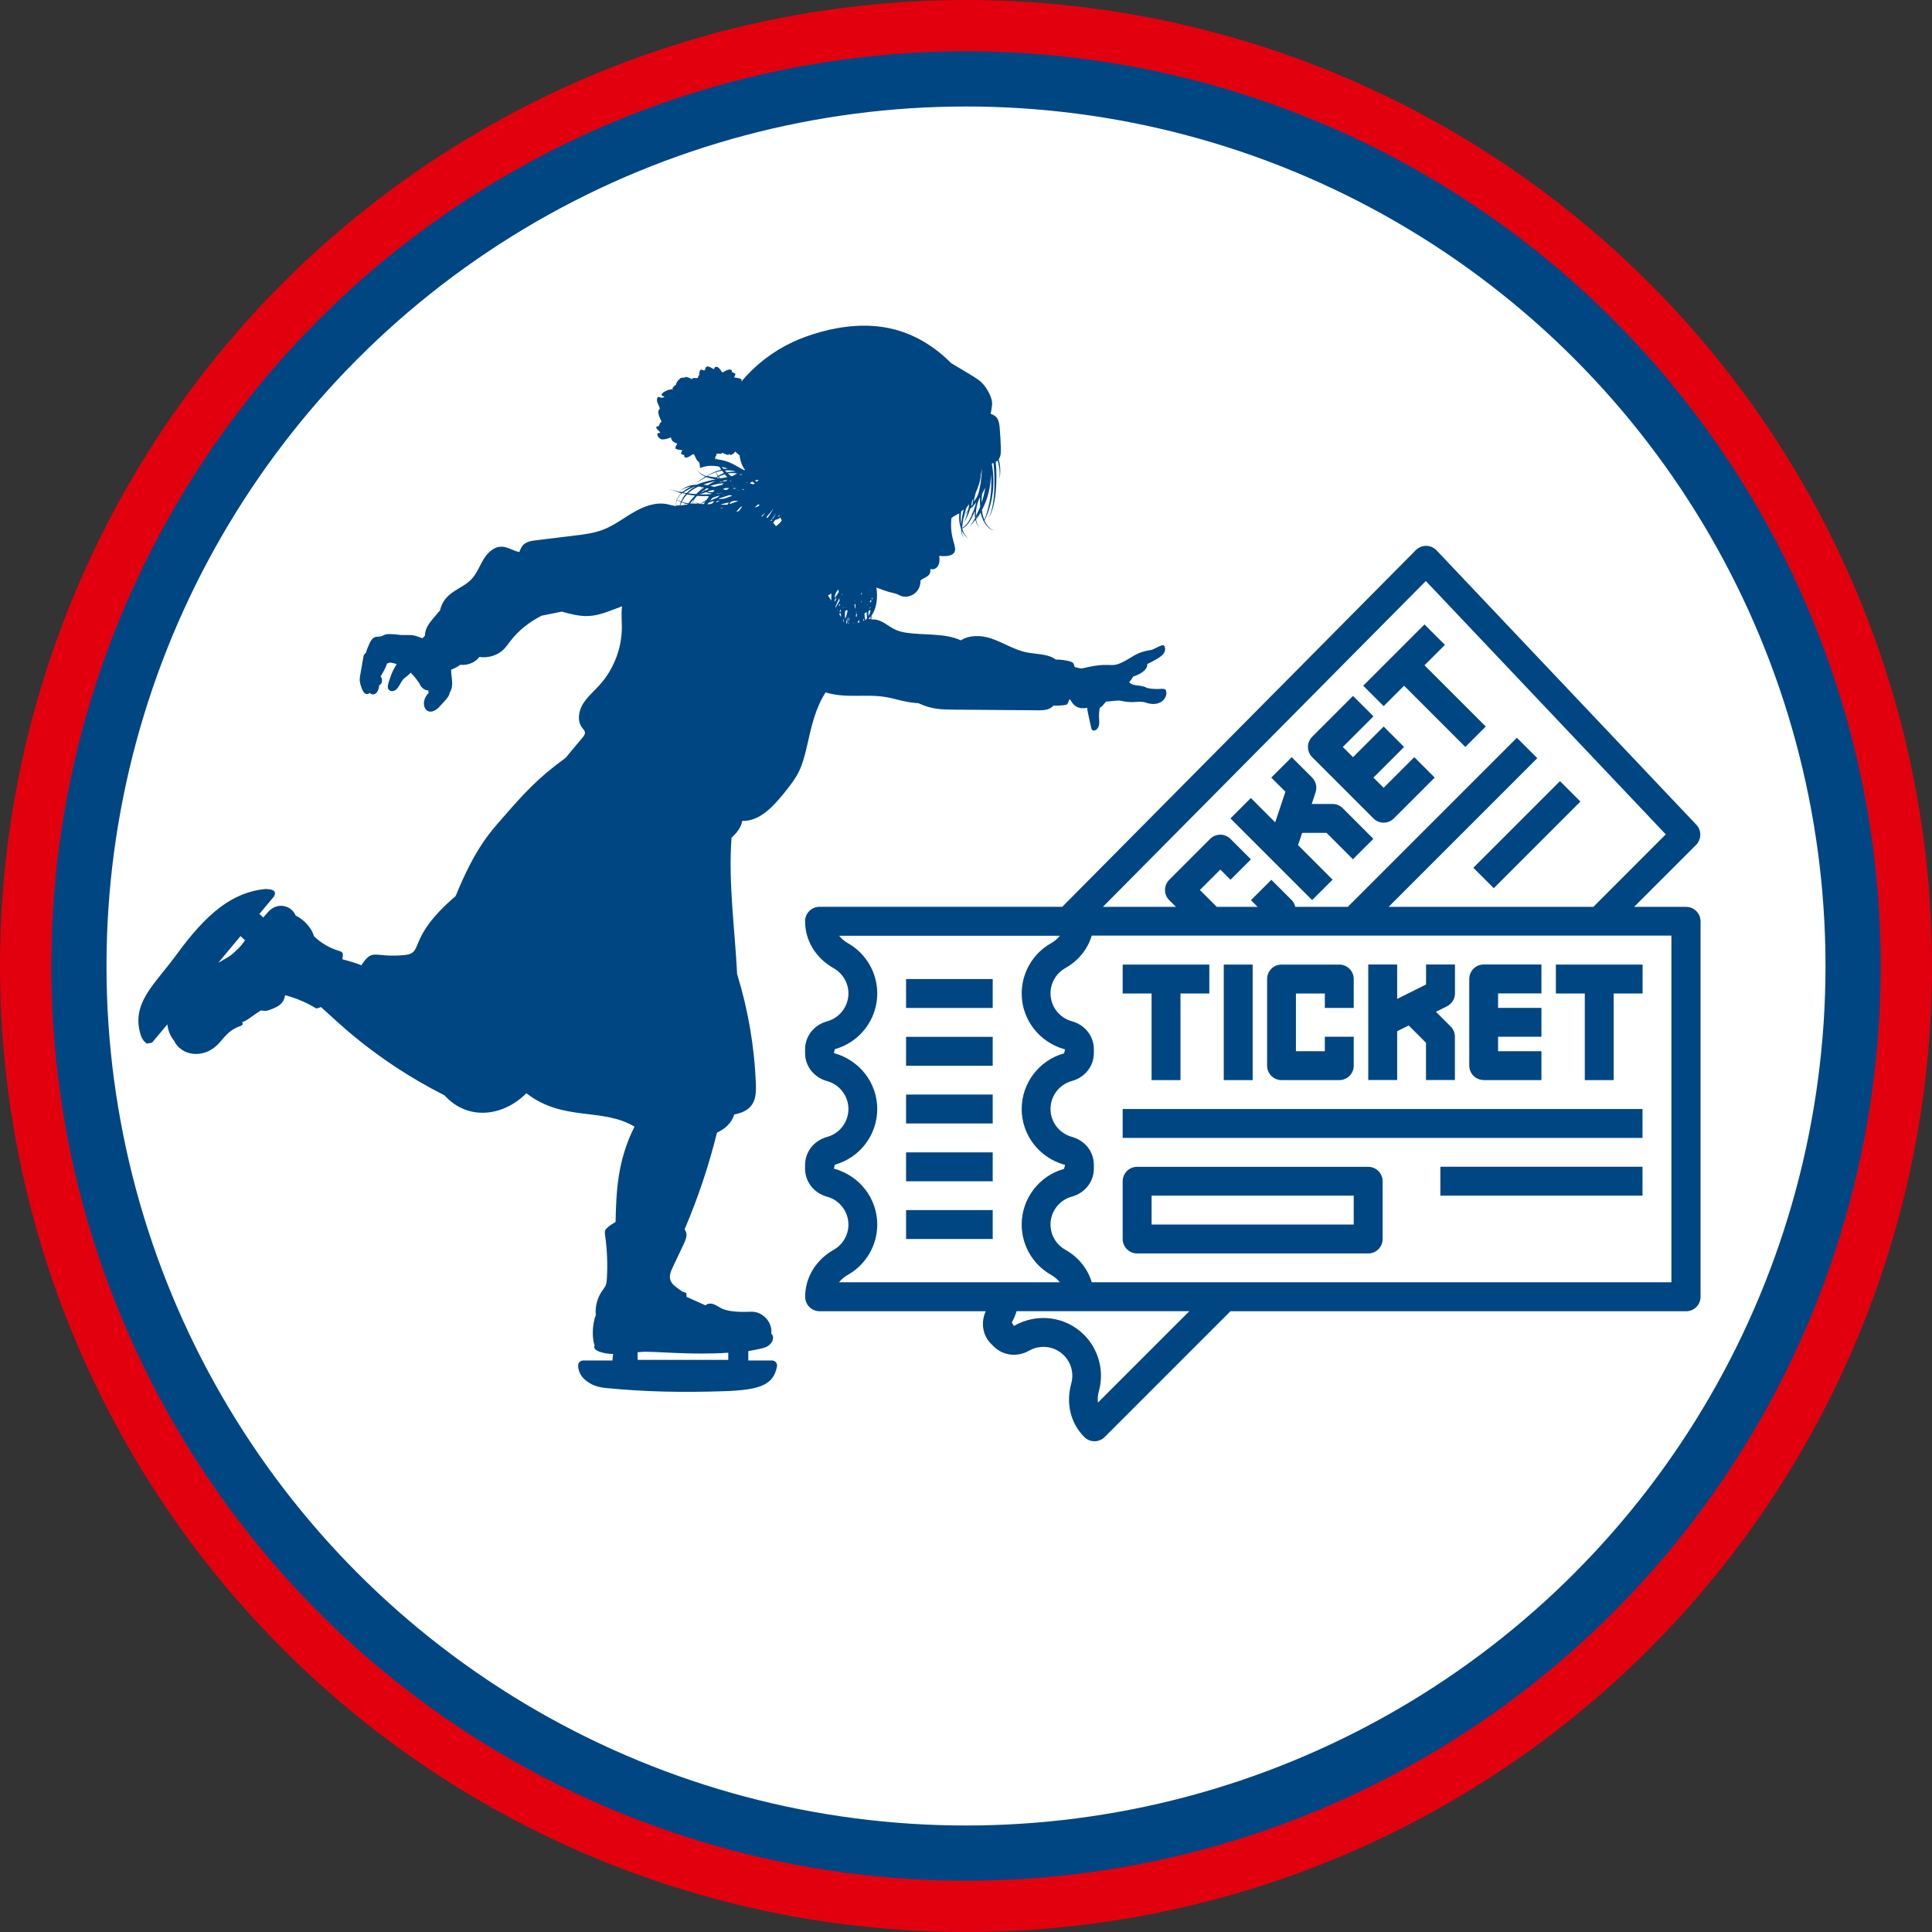
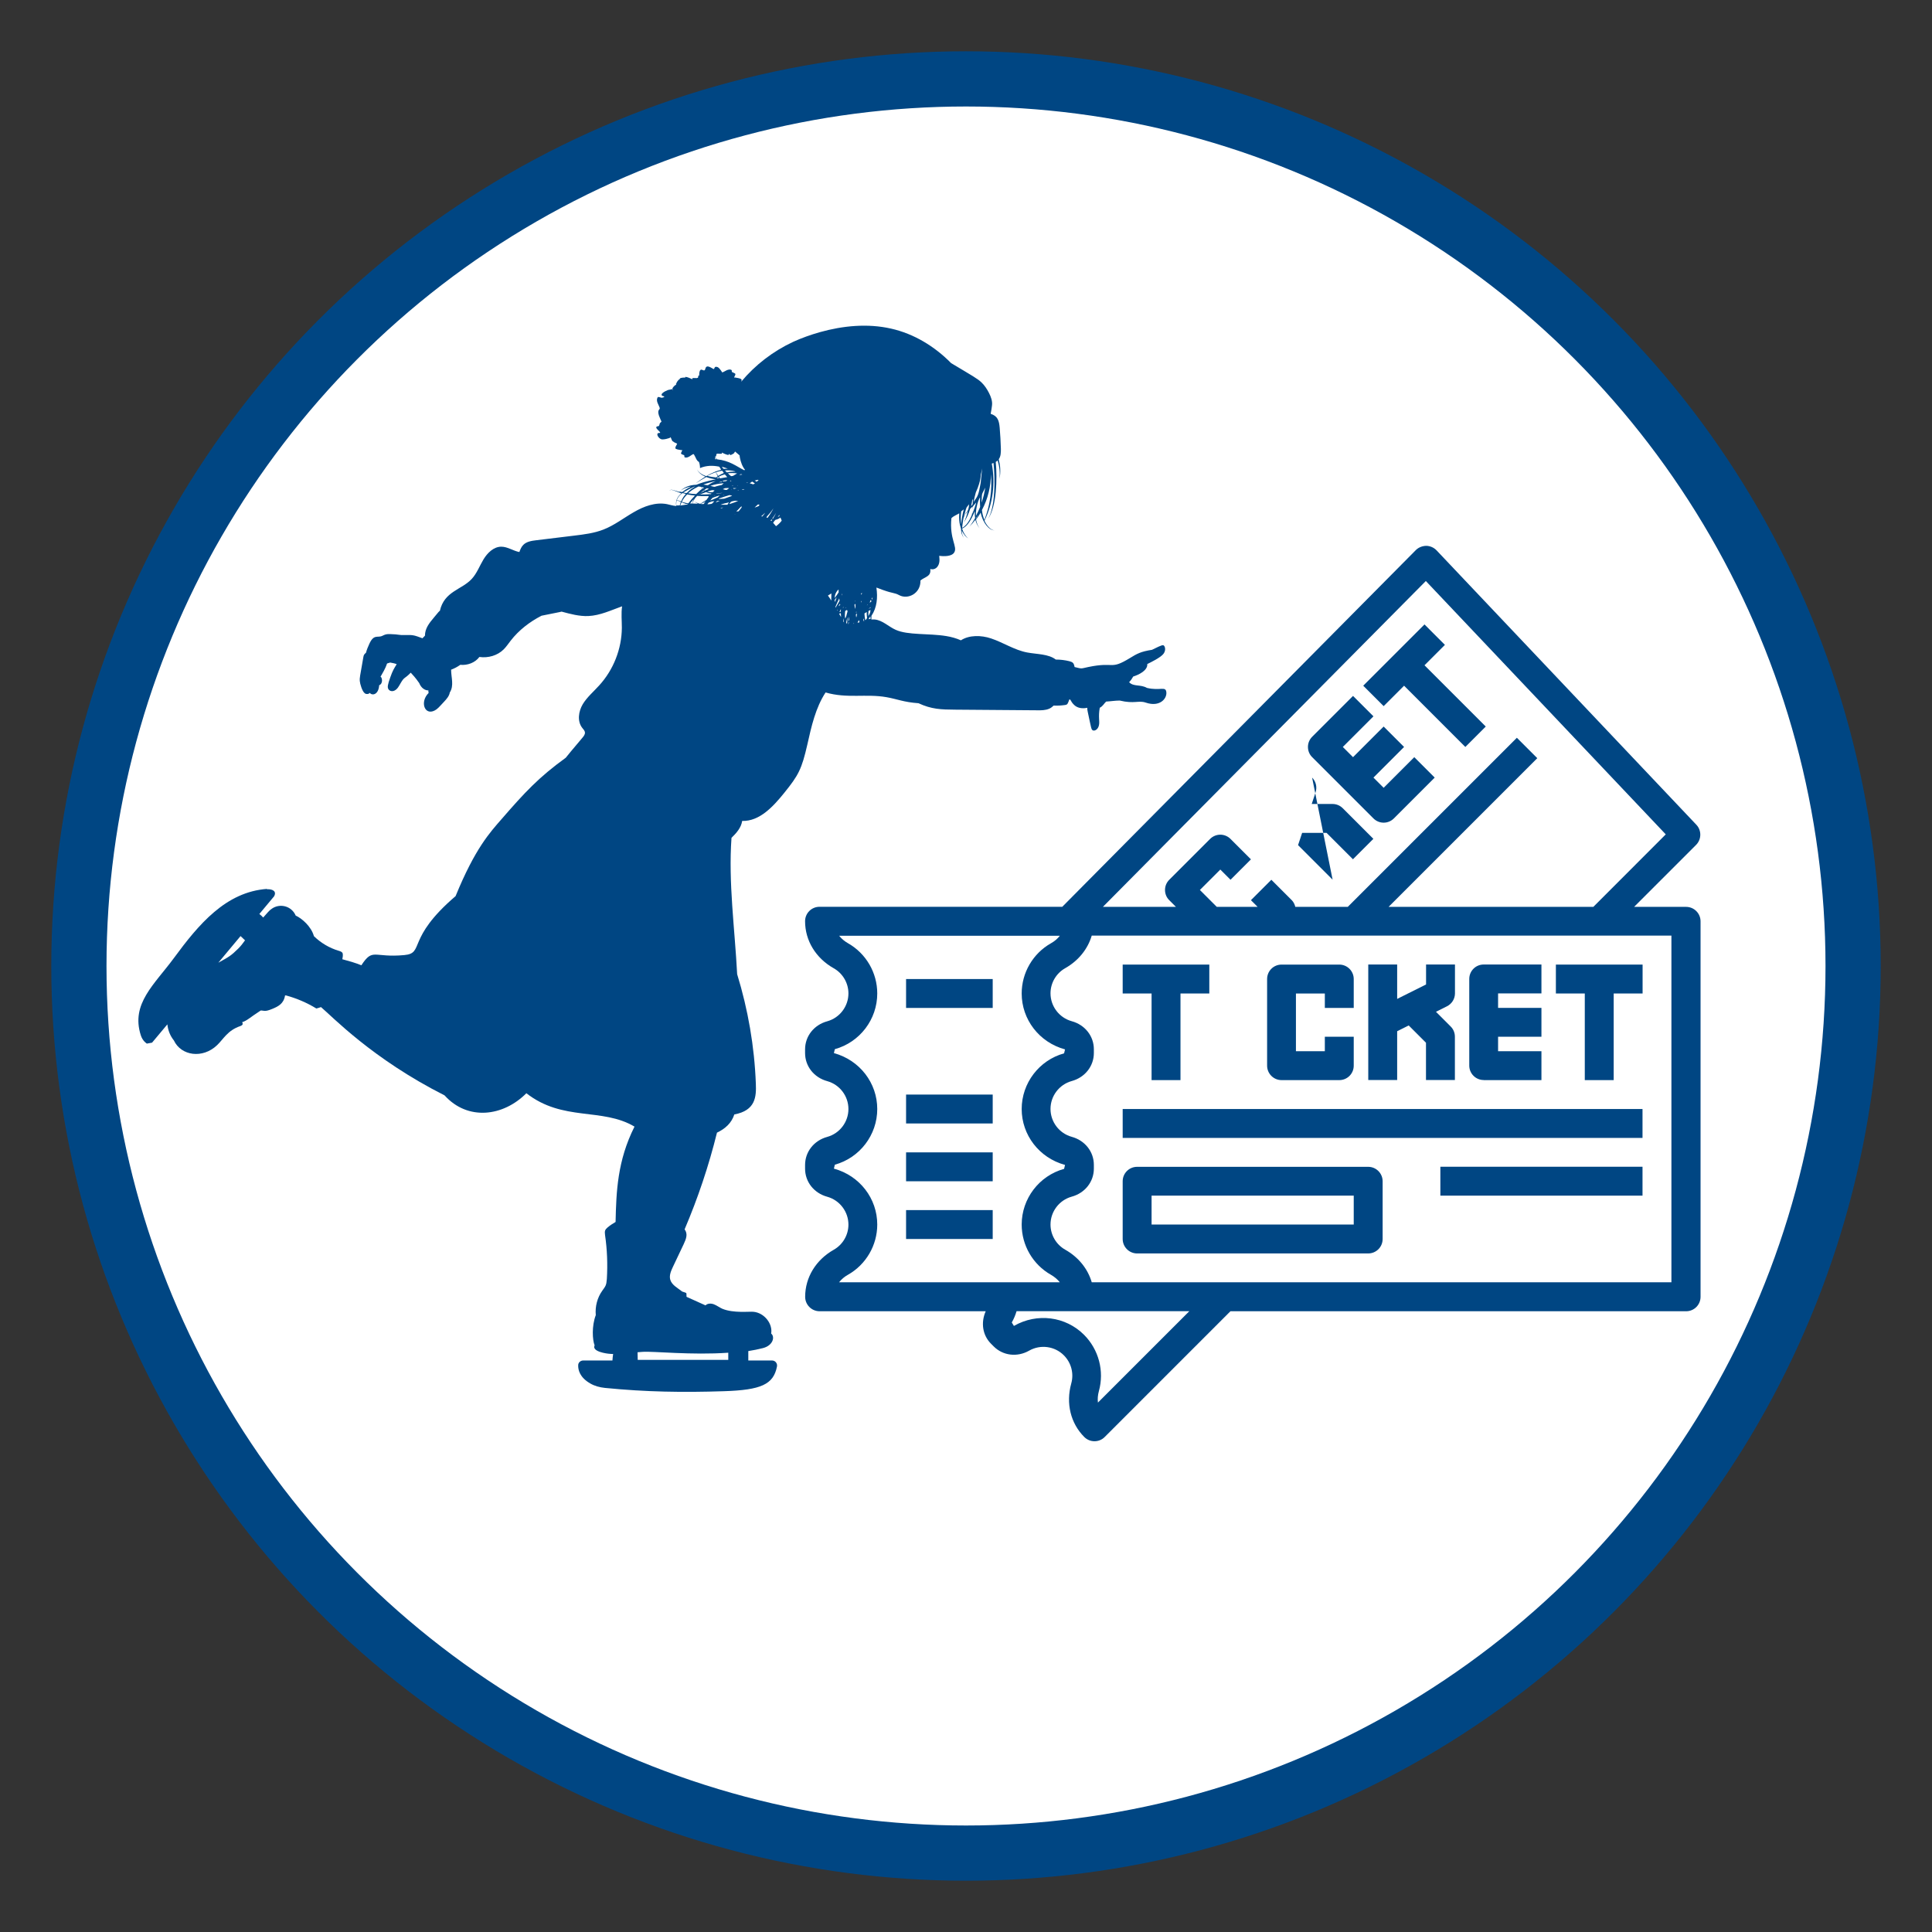
<svg xmlns="http://www.w3.org/2000/svg" id="Ebene_1" data-name="Ebene 1" width="246" height="246" viewBox="0 0 246 246">
  <rect x="0" y="0" width="246" height="246" fill="#333333" stroke="none" />
  <defs>
    <style>
      .cls-1 {
        fill: #fff;
      }

      .cls-2 {
        fill: #004683;
      }

      .cls-3 {
        fill: #e2000f;
      }
    </style>
  </defs>
-   <circle class="cls-3" cx="123" cy="123" r="123" />
  <circle class="cls-2" cx="123" cy="123" r="116.47" />
  <circle class="cls-1" cx="123" cy="123" r="109.44" />
  <g id="Tickets">
    <path class="cls-2" d="M33.98,113.23c.74-.05,1.29.27.91.91l-1.87,2.24s.03.01.04.03c.17.12.32.27.45.42.54-.6.75-.89,1.08-1.11,1.03-.74,2.53-.38,3.06.86.75.33,1.98,1.37,2.32,2.62.88.86,1.97,1.51,3.15,1.86.2.06.44.13.51.33.06.17,0,.58-.04.75.82.22,1.65.45,2.42.77,1.49-2.26,1.52-.93,5.47-1.3,2.63-.24.18-2.07,6.53-7.51,2.48-6.07,4.37-8.1,5.86-9.81,2.97-3.42,4.71-5.3,8.17-7.81.35-.45.61-.75,2.14-2.57.15-.18.32-.4.3-.64-.02-.24-.21-.42-.35-.6-.65-.84-.47-2.09.07-3,.55-.91,1.39-1.61,2.1-2.4,1.81-1.98,2.86-4.64,2.88-7.33,0-.91-.1-1.84.03-2.74-1.42.51-2.8,1.17-4.29,1.24-1.15.05-2.29-.26-3.4-.56-.07,0,.2-.02-2.57.52-1.51.78-2.88,1.83-3.92,3.17-.3.38-.56.78-.89,1.11-.8.8-1.99,1.13-3.1.97-.55.74-1.52,1.09-2.43,1-.37.26-.74.46-1.17.62,0,1.01.4,2.01-.17,2.91-.07.44-.4.82-.71,1.15-.64.69-.87.97-1.22,1.14-1.28.66-1.91-1.11-.76-2.24-.04-.1-.04-.21-.03-.32-.41.01-.91-.27-1.17-.93-.48-.7-.87-1.1-1.08-1.33-.8.83-.8.49-1.29,1.34-.21.36-.4.77-.8.95-.26.12-.58.07-.74-.17-.18-.26-.09-.64.22-1.51.32-.91.47-1.11.82-1.69-.25-.11-.54-.15-.83-.21-.76.27,0-.28-1.15,1.67-.03.04-.05.09-.08.13.22.09.35.89-.17,1.09-.08,1.22-.89,1.36-1.2.97-.13.17-.42.2-.61.07-.36-.24-.63-1.23-.66-1.59-.03-.36.01-.49.45-3,.05-.31.1-.38.34-.59.1-.39.26-.77.43-1.14.58-1.27,1.05-.72,1.65-1.01.39-.19.53-.24,1.03-.22,1.21.03.94.15,1.94.12,1-.03,1.12.04,2.14.41.1-.11.21-.22.32-.33,0-.92.54-1.6,1.14-2.31.63-.76.64-.78.76-.86.56-2.49,2.77-2.67,4.05-4.05.66-.71,1-1.66,1.5-2.49s1.3-1.62,2.27-1.62c.8,0,1.53.54,2.3.68.12-.33.25-.66.5-.91.41-.42,1.05-.52,1.64-.59,1.62-.2,3.23-.39,4.85-.59,1.25-.15,2.53-.31,3.71-.77,1.39-.54,2.57-1.47,3.86-2.21,1.28-.75,2.78-1.31,4.23-1.03.43.09.75.21,1.2.24-.06-.22-.06-.47.01-.72-.35-.17-.3-.14,0-.01.07-.22.18-.42.33-.59.32-.38.41-.24.05-.38-.04-.01-.03-.01-.06.01,0,0,.01-.01.02-.03-.55-.18-1-.49-1.25-.22.21-.27.59-.05,1.3.15.41-.49,1.1-.88,2.15-.92,1.22-.48,2.35-.66,2.47-.69-.4-.05-.82-.14-1.21-.29-.48.26-.94.55-1.4.84.41-.31.83-.61,1.28-.89-.46-.19-.85-.48-1.06-.92.25.44.69.69,1.17.86.36-.22.74-.41,1.14-.57.9-.35.86-.07.52-.64-.82-.17-1.65-.16-2.45.18,0-.27-.04-.53-.13-.78-.31-.14-.44-.63-.54-.77-.11-.16-.07-.27-.24-.21s-.66.57-1.05.38c-.07-.04.01-.21-.07-.26-.07-.05-.35-.1-.38-.21-.04-.12.18-.37.14-.44-.03-.07.02.04-.12,0-.14-.04-.46-.04-.68-.16s.18-.6.16-.65-.45-.17-.5-.29c-.05-.11.01.05-.08-.02-.09-.07-.19-.45-.26-.51-.06-.06.02.04-.16.1-.18.06-.58.18-.91.17-.33-.02-.69-.49-.6-.71.09-.21.39-.03.34-.18-.05-.14-.52-.46-.49-.65.03-.19.3-.09.35-.2.05-.1.07-.19.1-.3.03-.1.26-.18.2-.28s-.08-.16-.16-.35c-.54-1.17.03-1.07-.05-1.34-.13-.42-.52-.87-.27-1.34.09-.16.46.09.56.04.1-.04.27-.04.29-.13.02-.09-.39-.04-.34-.29.05-.24.75-.58.99-.6s.27-.09.36-.07c.1.01,0,.07.04.07.04,0,.06.04.07,0,0-.04-.08,0-.08-.13s.3-.45.42-.48c.12-.03,0-.04.04-.07.03-.04-.03-.06,0-.11.01-.05.02.07.05-.05.02-.13.28-.45.41-.52s-.06-.03.07-.1.48-.1.61-.08c.13.02-.09-.07.08-.09.16-.01.69.21.81.28.13.07-.03-.12.09-.13.12,0,.38-.02.52.01.02,0,0-.01.02-.03.04-.02.11.01.13-.03.02-.05.04-.2.06-.27s.11.09.1-.04c-.01-.13,0-.58.18-.69.17-.1.36.15.5.05.14-.1.06-.35.28-.46s.72.23.84.3.14-.24.26-.27c.4-.07.59.34.72.48.13.15.07.26.24.2.17-.05.72-.5,1.09-.28.07.04,0,.19.07.26.08.06.37.13.42.24.05.13-.18.38-.14.46.04.07-.02-.04.13,0s.52.06.74.19c.11.07.07.21.01.35,1.79-2.15,4.07-3.9,6.63-5.09,1.08-.49,2.21-.89,3.36-1.22,2.95-.83,6.11-1.14,9.1-.46,2.93.66,5.55,2.27,7.64,4.39,2.82,1.69,3.34,1.96,3.87,2.46.4.38.71.86.96,1.35.25.49.45,1.04.38,1.58-.03.23-.08.65-.17,1.07.89.28,1.07.85,1.15,1.79.07.89.13,1.79.15,2.68,0,.45,0,.94-.27,1.31.2.82.27,1.66.09,2.51.09-.81,0-1.59-.23-2.35-.07.07-.15.13-.24.18.2,2.19.1,5.68-.97,7.24.92-1.58.9-5.01.68-7.1-.07.03-.15.06-.22.08.46,2.45.17,5.03-.93,7.27.23.51.74,1.21,1.28,1.22-.66.04-1.51-.94-1.76-2.25-.18.31-.38.6-.59.88.07.4.19.75.45,1.11-.27-.33-.43-.66-.52-1.02-.1.13-.18.25,0-.02,0-.02-.01-.04-.01-.06-.23.32-.48.61-.76.89.27-.34.5-.7.72-1.08-.04-.29-.06-.58-.04-.88-.44,1.05-.89,1.89-1.62,2.22.15.49.44.97.83,1.3-.36-.25-.64-.59-.86-1.05,0,.31.05.63.24.89-.26-.3-.33-.69-.34-1.08,0-.18-.32-.66-.23-2.01-.38.23-.74.35-1,.62-.27,2.69.83,3.63.35,4.38-.33.51-1.32.49-1.9.41.03.31.06.62-.01.91-.12.53-.55.94-1.13.77.13.97-.65.97-1.25,1.46.05,1.65-1.59,2.47-2.71,1.87-.64-.34-.7-.17-2.1-.67-.52-.18-.72-.29-.8-.29.19,1.26.07,2.55-.63,3.59,0,.15-.01.32-.01.47.15-.01.3-.01.44,0,.99.1,1.75.91,2.65,1.31,1.56.71,4.21.43,6.45.8.63.1,1.27.28,1.86.54,1.06-.69,2.59-.66,3.84-.24,1.56.52,2.99,1.49,4.61,1.79,1.23.23,2.71.18,3.63.9.58,0,1.17.07,1.73.21.43.11.55.24.64.61,0,.04.01.08.02.13,1.01.25.75.21,1.75,0,3.4-.71,2.74.42,5.3-1.14.91-.56,1.39-.83,2.81-1.05.53-.24,1.24-.65,1.45-.58.19.07.38.59.02,1.08-.34.47-1.63,1.1-2.07,1.31.07.81-1.07,1.37-1.79,1.59-.14.26-.31.5-.52.72.54.6,1.45.26,2.27.73,1.7.4,2.39-.27,2.47.56.08.82-.85,1.92-2.63,1.31-.91-.31-1.44.19-3.31-.26-.57,0-1.15.1-1.73.13-.29.27-.39.57-.81.79-.21,1.19.01,1.67-.1,2.21-.11.55-.54.77-.77.67-.22-.1-.2-.22-.65-2.31-.04-.18-.08-.38-.07-.57-.59.13-1.23.06-1.66-.35-.52-.5-.38-.69-.62-.72-.22.58-.22.67-.57.72-.47.07-.95.09-1.43.07-.16.15-.34.3-.55.39-.49.22-1.05.22-1.59.21-3.46-.03-6.92-.05-10.38-.08-1.82-.01-3.04-.05-4.69-.82-1.89-.13-2.74-.54-4.08-.77-2.6-.46-5,.2-7.75-.6-1.27,1.93-1.81,4.33-2.32,6.62-.72,3.16-1.14,3.93-2.94,6.16-1.4,1.73-3.13,3.64-5.36,3.58-.13.86-.73,1.54-1.36,2.15-.41,5.71.42,11.55.72,17.36,1.39,4.52,2.2,9.21,2.38,13.94.07,1.68-.04,3.42-2.74,3.92-.36,1.11-1.16,1.82-2.21,2.32-1.04,4.21-2.42,8.32-4.12,12.31.44.59.2,1.2-.11,1.87-.46.97-.91,1.94-1.38,2.91-.24.51-.49,1.08-.34,1.62.19.69.94,1.06,1.52,1.52.27.09.49.16.51.18.05.06.04.32.04.45,0,.01.01.04.02.05.8.35,1.6.72,2.4,1.08.27-.27.72-.27,1.08-.13.38.15.71.41,1.08.57,1.42.58,3.44.32,3.96.38,1.39.14,2.46,1.54,2.24,2.77.51.41.24,1.52-1.04,1.85-.6.15-1.22.28-1.87.38v1.2h3.03c.41,0,.7.38.62.77-.45,2.28-2.02,2.99-6.77,3.14-5.19.17-9.92.1-15.14-.42-.66-.07-1.31-.24-1.87-.57-1.32-.76-1.55-1.71-1.53-2.32,0-.34.3-.6.63-.6h3.73c.02-.32.05-.58.09-.83-.14,0-.27,0-.43-.02-.38-.02-2.32-.28-1.93-1.08-.28-.69-.38-2.46.15-3.85-.1-1.09.19-2.22.83-3.11.41-.58.52-.66.58-1.5.11-1.87.04-3.74-.23-5.58-.07-.52-.01-.69.32-.97.32-.27.66-.49,1.02-.7.09-3.85.22-7.78,2.41-12.14-4.14-2.46-9.1-.61-13.77-4.25-2.95,2.97-7.46,3.54-10.42.27-9.21-4.65-14.35-10.09-15.73-11.24-.19.07-.39.13-.59.18-1.21-.74-2.52-1.3-3.89-1.67-.03,0-.07.01-.1.02-.16,1.03-.86,1.39-1.62,1.7-1.02.43-1.07.18-1.48.21-1.41.91-1.71,1.28-2.35,1.48.07.2.15.35-.25.5-1.63.56-2.13,1.65-2.95,2.43-1.84,1.76-4.58,1.36-5.5-.6-.46-.57-.75-1.27-.83-2.05l-1.95,2.33-.66.12s-.54-.3-.78-1.08c-1.27-4,1.73-6.43,4.22-9.81,3.14-4.27,6.6-8.44,11.89-8.81M123.4,64.21c-.37.48-.3.2-.55,1.15-.18.66-.11.37.17-.07-.04.03-.08.07-.12.1.41-.36.43-.6.5-1.18M123.65,64.45c.24-.3.22-.18.21-.9-.15.24,0-.02-.21.9M89.3,58.65s.05-.01.07-.01c-.03-.03-.05-.01-.07.01M91.57,60.89c-.04-.05-.07-.1-.11-.15-.29.15-.28.13.11.15M91.5,61.44c.49-.1.48-.04.39-.14-.13.04-.26.08-.39.14M91.68,60.9h.06c.35-.07.63-.11.86-.15-.11-.12-.19-.21-.31-.35-.26.07-.52.16-.77.3.05.07.1.13.15.2M108.04,79.46c.02-.1.05-.19.07-.3-.08.11-.1.16-.11.29h.04M108.74,79.41c0-.08-.01-.07-.1.01.03,0,.07,0,.1-.01M109.67,75.72c.08-.11.07-.07.08-.24-.06.05-.08.05-.12.15.01.03.02.06.04.09M109.64,76.63c0,.13,0,.14.07-.04v-.1c-.03.07-.05.11-.07.14M109.98,79.08s.04-.01.06-.01c-.02-.07-.05-.17-.09-.32-.01.04-.02.07-.04.09.02.08.04.17.06.25M109.44,79.24s0-.07-.08-.29c-.05.09-.12.22-.17.35.08-.02.16-.04.25-.07M109.03,78.15c.08.23.07.27.1.14,0-.03-.01-.06-.04-.18-.01.01-.04.02-.05.04M109.06,77.98c-.04-.19-.03-.24-.06.05.02-.02.04-.04.06-.05M109,78.17s-.02.12-.02.14c.04.26.03.32.06.27.07-.2.07-.19-.04-.41M108.92,76.89c-.18.14-.12-.01-.05.66.06-.38.07-.08.05-.66M108.92,76.47s-.04.06-.07.13c.08-.07.06-.03.07-.13M108.01,79.11c.04-.05.07-.1.1-.15.01-.21,0-.86-.1.15M107.62,77.79c-.04.32-.07.68,0,.98.21-.45.1-.27.3-.93-.09-.24-.02-.2-.3-.05M107.75,77.4s-.02-.05-.03-.07c-.03.14-.04.13.03.07M107.81,79.42c.12-.17.02-.12.11-.82-.05.08-.15.55-.17.64.01.06.05.18.05.18M107.18,75.59c-.01.07-.01.15-.01.25.07-.19.06-.15.01-.25M105.86,75.56c-.15.09-.3.18-.44.27.18.23.29.43.43.64-.01-.18,0-.38.01-.92M106.67,77.65l-.09.04s.03.04.04.07c.01-.04.03-.07.05-.12M106.3,76.66c.3-.75.34-.7-.02-.29,0,.1,0,.19.02.29M106.78,75.41v-.33s-.07.04-.11.06c-.27.35-.38.58-.39,1.01.22-.29.36-.51.51-.74M106.36,77.3s.02.04.04.06c.13-.21.38-.64.5-.87-.04-.23-.03-.19-.04-.3-.18.37-.35.74-.5,1.11M106.96,77.05s.01-.03.02-.04c0-.05-.01-.1-.02-.14-.21.33-.28.39,0,.18M106.88,77.94c.22-.07.17,0,.19-.39-.07.13-.13.26-.19.39M106.85,78.15c.08.14.16.28.24.42-.04-.51.04-.57-.24-.42M107.36,78.71c-.01.23,0,.35.04.53.07-.13.06-.04-.04-.53M107.39,77.29c-.04-.05-.04.01-.05.08.02.13,0,.13.05-.08M95.02,61.46s.09.01.13.03c.1-.08.13-.08-.13-.03M93.64,65.45h-.1s.02.01.04.02c.02,0,.04-.01.07-.03M93.02,65.18h.01s.04-.02-.01,0M92.82,63.97c-.46.1-.71.15-1.08.3.35,0,.63,0,.88,0,.05-.08.18-.27.2-.3M92.12,64.62c-.15.01-.28.03-.4.04.06.01.11.04.17.05.07-.03.14-.06.23-.1M91.65,63.77c-.11,0-.21,0-.32.01-.3.3-.32.24.32-.01M90.96,63.81c-.36.04-.24,0-.72.19-.21.24-.21.2-.03.21.55-.07.4-.03.75-.4M89.85,63.83c-.22.1-.44.22-.64.34.49.02.38.05.52-.17-.12.02-.23.05-.35.08.46-.18.34-.07.46-.26M88.35,63.55c-.18.18-.33.36-.48.55.47.01.14.1.48-.55M99.54,66.31c-.04-.13-.1-.27-.17-.41-.18.14-.37.24-.61.28-.04.04-.1.09-.14.13-.06.1-.12.18-.18.26.13.14.25.28.37.43.27-.2.52-.43.72-.7M99.26,65.66c-.04-.1,0,0-.04-.1-.07.12-.1.17-.2.3.09-.05.16-.12.24-.19M98.42,66.05c.15-.24.28-.49.4-.75-.48.79-.59.75-.4.75M98.5,64.7c-.71,1.04-.76.84-.91,1.2.04.01.1.03.14.04.29-.39.55-.8.77-1.25M98.21,66.35c.04-.06.08-.11.12-.17-.04,0-.07-.01-.11-.02-.04.04-.06.07-.1.11.03.02.06.05.09.07M97.07,65.76c.18-.21.33-.41.35-.47-.3.29-.41.38-.5.45.05,0,.1.01.15.02M96.7,64.25c-.29-.02-.13-.07-.62.38.63-.21.54-.18.62-.38M96.45,61.1c-.15.04-.27.07-.35.09.08.05.17.1.25.15.31-.3.3-.22.1-.24M96.12,61.55c-.12-.07-.24-.15-.35-.23-.08.05-.18.12-.31.22.15.04.3.08.43.13.11-.04.18-.07.24-.13M87.34,64.26c.07,0,.14-.01.21-.02.01-.01.02-.03.03-.04-.13-.03-.15-.07-.66-.05.5-.05.43.01-.14-.19-.07.13-.12.27-.16.41.24-.03.48-.07.72-.11M87.65,64.09c.24-.33.47-.61.84-.99-.33-.03-.66-.08-.99-.15-.3.3-.52.6-.69.95.15.04.69.19.84.19M88.15,64.11c1.03.02.8.11.21-.26.16.08.63.29.81.3.25-.18.51-.34.78-.49.52-.73.46-.4-1.17-.52-.17.15-.41.37-.62.98M90.52,62.93c.18-.2-.02.01-.61-.27-.27.09-.52.19-.78.3.46,0,.93,0,1.39-.04M88.97,62.95c.29-.17.63-.32.06-.06-.08.07-.07.06-.06.06M89.69,62.51c-.07-.07-.07-.08-.23.04-.43.32-.24.17.23-.04M89.76,62.47c.55-.24.63-.21.24-.3-.13.08-.24.16-.35.24.04.02.07.05.1.07M90.06,62.6c.21.07.45.08.69.07.07-.07.15-.14.24-.21-.3-.09-.27-.07-.93.13M90.98,63.11s-.03.03-.04.05c.16-.07.18-.06.04-.05M90.71,63.41c-.43.48-.39.37.66-.07.15-.14.24-.21.24-.25-.27.08-.58.18-.91.31M91.25,62.81s-.03.03-.04.04c.86-.07,1.17-.13.04-.04M91.62,63.44c-.18.16-.18.09.59.06,1.2-.45,1.17-.33.69-.46-.44.12-.86.26-1.28.41M93.33,61.84s.03-.01.04-.03c-.15,0-.15.01-.2.03h.15M93.33,62.18s.09.05.13.07c.41-.09.46-.08-.07-.1-.02.01-.04.02-.06.04M93.18,62.32s-.02-.01-.03-.02c-.07.04-.1.04.03.02M93.04,61.17s-.07.06-.11.09c.23,0,.24.03.11-.09M92.24,63.02c-.15.01-.11,0-.19.07.07-.02.13-.04.19-.07M92.85,62.16c-.12-.03-.27-.03-.55,0-.09.04-.18.08-.27.13.56.14.41.16.82-.13M92.63,61.14c-.18-.01-.41.02-.63.08.03.03.05.06.08.08.49-.05.32.01.55-.17M92.67,59.67c-.25-.09-.5-.17-.76-.24.3.39.11.25.76.24M92.31,59.91c.07.08.15.16.24.24.88-.2,1.35,0,.98-.15-.36-.1-.76-.14-1.22-.1M92.68,60.27c.13.13.27.25.41.36.4-.05.13,0,.77-.35-.41-.06-.8-.07-1.18-.01M93.63,63.75c-.63.12-.52.1-.69.31-.1.15-.14.14.11.07.32-.1.63-.21.94-.35-.12,0-.24-.01-.36-.02M93.89,62.44s.1.01.14.01c.06-.06.06-.05-.14-.01M93.92,61.82s-.04.02-.06.03c.12,0,.13,0,.06-.03M94.05,65.1c.44-.58.32-.34.41-.62-.04.01-.08.04-.13.05-.59.67-.75.63-.29.57M94.52,60.43s-.13-.06-.16-.07c-.32.14-.29.13.16.07M94.45,62.38c.1-.02.21-.04.35-.07-.12-.06-.24-.04-.35.07M110.38,77.09s.04-.04.07-.06c.02-.14.04-.14-.07.06M110.86,77.38s0-.04,0-.07c-.41.32-.26.22,0,.07M110.58,77.81c-.01.21-.02.43-.01.63.29-.5.24-.49.26-.78-.24.13-.12.07-.25.14M110.36,77.93c-.1.06-.19.12-.29.18.01.28.04.51.1.84.01,0,.04,0,.05-.01.3-.35.13-.07.14-1.01M86.13,64.36c.14,0,.28,0,.42-.01.14-.58.33-.34-.37-.66-.08.24-.1.48-.05.68M86.19,63.66c.18.07.35.13.53.19.5-1.17.94-.86.17-1.07-.32.24-.57.51-.71.88M86.54,62.59c.56.15.06.06,1.45-.63-.53.07-1.03.26-1.45.63M87,62.71c.79.18.13.03,1.53-.77-.17,0-1.23.57-1.53.77M88.93,61.95c-.48.23-.94.51-1.32.86.34.05.69.09,1.03.1.45-.43.6-.56.77-.68,0-.03-.07-.07-.12-.24-.13-.02-.24-.04-.37-.05M89.45,62.22c.22-.15.28-.14-.13-.21.04.07.08.15.13.21M89.55,61.7c.99.12.13.2,1.58-.45-.52.12-1.06.26-1.58.45M90.46,61.87c.83.2.21.13,1.45-.12.08-.07.15-.15.24-.22-.58.04-1.14.13-1.68.33M90.07,60.6c.37.1.75.15,1.11.19.32-.25.24-.02-.06-.66-.36.13-.72.28-1.05.46M91.15,60.13c.1.16.2.32.31.46.8-.52.83-.18.49-.66-.3.05-.55.11-.8.2M91.27,58.48c1.66.18,2.41.85,3.48,1.39.04-.01.08-.03.12-.04-.36-.44-.55-1-.66-1.55-.02-.1-.03-.2-.04-.3-.18-.16-.37-.32-.58-.49-.04.08-.08.16-.14.21-.01.01,0,.02-.01.04-.02.01-.01,0-.07.03-.05.04-.29.17-.37.17-.07,0-.05-.09-.1-.1-.05,0-.04-.04-.1-.02s.09.07-.06.1-.67-.21-.78-.28c-.11-.07.03.13-.08.13-.11,0-.37.03-.5-.02-.02,0,0,.02-.02.03-.03.02-.1-.02-.13.03-.02.05-.04.22-.06.3-.02.07-.1-.1-.09.04,0,.06,0,.19-.03.32.06,0,.11,0,.17,0-.13-.37-.1-.29.07,0M125.34,66.21c.71-1.83,1.02-3.81.83-5.85,0,1.56-.37,3.14-1.14,4.58.04.44.14.86.32,1.27M125.45,62.09c-.44.97-.43.49-.46,1.91.24-.72.36-1.28.46-1.91M124.87,61.48c.17-2.12.35-2.35.02-1.08-.04.78-.3,1.57-.64,2.3-.11.41-.21.82-.29,1.22.58-.8.63-.89.91-2.44M124.28,66.04c.13-.2.23-.4.33-.6-.37.63-.35.49-.33.6M124.25,65.72c.21-.38.38-.77.55-1.17-.03-.41-.03-.82-.01-1.23-.16.24-.6,1.31-.52,2.41M122.51,67.22c.42-.23.71-.61.94-1.03.41-.77.3-.71.38-1.32-.03.62-.14.91.27-.23.09-.26.18-.58.21-.67-.49.6-.41.34-.48.9,0-.13,0-.25.01-.38-.1.1-.2.2-.31.3-.18.62-.46,1.21-.81,1.76.23-.47.39-.96.51-1.47-.54.68-.55.83-.61,1.24-.01.11-.13.8-.1.91M122.4,66.74c.03-.61.16-1.29.31-1.88-.1.09-.21.17-.32.25-.07.58-.09,1.08,0,1.62M111.04,76.35c.09-.38.12-.36-.07-.11.02.04.05.07.07.11M110.85,76.4c-.04.07-.05.12-.1.35.28-.24.26-.16.1-.35M110.61,78.81v.03c.08-.01.16-.02.24-.04-.06-.41.07-.44-.24,0M92.73,173.15v-.91c-4.68.33-9.58-.21-10.9-.11-.23.01-.44.04-.65.05.02.54.02.97.02.97h11.53ZM30.35,120.77c.32-.32.59-.67.85-1.04-.18-.18-.38-.36-.57-.54l-2.83,3.39c1.35-.75,1.59-.86,2.55-1.81" />
    <path class="cls-2" d="M214.66,115.47h-6.59l7.89-7.89c.7-.7.72-1.84.04-2.56l-33.08-34.94c-.34-.36-.82-.57-1.31-.58-.49.01-.98.19-1.33.54l-45.02,45.42h-30.91c-1.02,0-1.84.82-1.84,1.84,0,2.46,1.36,4.7,3.65,5.99,1.15.65,1.87,1.88,1.87,3.2,0,1.65-1.11,3.11-2.7,3.55-1.69.46-2.82,1.9-2.82,3.57v.48c0,1.67,1.13,3.11,2.82,3.57,1.59.44,2.7,1.9,2.7,3.55s-1.11,3.11-2.7,3.55c-1.69.46-2.82,1.9-2.82,3.57v.48c0,1.67,1.13,3.11,2.82,3.57,1.59.44,2.7,1.9,2.7,3.55,0,1.32-.72,2.55-1.87,3.2-2.28,1.29-3.64,3.53-3.64,5.99,0,1.01.82,1.84,1.84,1.84h21.15c-.64,1.44-.41,3.05.68,4.14l.34.34c1.18,1.18,3,1.4,4.52.53,1.43-.81,3.25-.57,4.41.6.94.94,1.3,2.31.94,3.59-.7,2.53-.08,5.07,1.66,6.81.35.35.81.54,1.3.54s.96-.19,1.3-.54l16.01-16.01h58.02c1.02,0,1.84-.82,1.84-1.84v-47.81c0-1.01-.82-1.84-1.84-1.84h0ZM181.55,73.98l30.55,32.26-9.22,9.23h-26.07l18.93-18.93-2.6-2.6-21.53,21.53h-6.68c-.08-.32-.22-.62-.45-.85l-2.6-2.6-2.6,2.6.85.85h-5.2l-2.15-2.15,2.6-2.6,1.3,1.3,2.6-2.6-2.6-2.6c-.72-.72-1.88-.72-2.6,0l-5.2,5.2c-.35.35-.54.81-.54,1.3s.19.96.54,1.3l.85.85h-9.3l41.12-41.49ZM107.96,162.32c2.31-1.3,3.74-3.76,3.74-6.4,0-3.3-2.22-6.22-5.52-7.12l.12-.5c3.18-.88,5.4-3.79,5.4-7.09s-2.22-6.22-5.52-7.12l.12-.5c3.18-.88,5.4-3.79,5.4-7.09,0-2.65-1.43-5.1-3.73-6.4-.45-.26-.83-.58-1.12-.95h28.1c-.29.37-.67.7-1.12.95-2.31,1.3-3.74,3.76-3.74,6.4,0,3.3,2.22,6.22,5.52,7.12l-.12.5c-3.18.88-5.4,3.79-5.4,7.09s2.22,6.22,5.52,7.12l-.12.5c-3.18.88-5.4,3.79-5.4,7.09,0,2.65,1.43,5.1,3.73,6.4.45.26.83.58,1.12.95h-28.1c.29-.37.67-.7,1.12-.95h0ZM139.8,178.6c-.06-.47-.02-.96.12-1.47.71-2.55-.02-5.3-1.89-7.17-2.34-2.34-5.97-2.83-8.93-1.13l-.27-.44c.26-.45.46-.94.61-1.44h22l-11.64,11.64ZM212.82,163.27h-73.81c-.5-1.71-1.68-3.19-3.38-4.15-1.15-.65-1.87-1.88-1.87-3.2,0-1.65,1.11-3.11,2.7-3.55,1.69-.46,2.82-1.9,2.82-3.57v-.48c0-1.67-1.13-3.11-2.82-3.57-1.59-.44-2.7-1.9-2.7-3.55s1.11-3.11,2.7-3.55c1.69-.46,2.82-1.9,2.82-3.57v-.48c0-1.67-1.13-3.11-2.82-3.57-1.59-.44-2.7-1.9-2.7-3.55,0-1.32.72-2.55,1.87-3.2,1.7-.96,2.88-2.45,3.38-4.15h73.81v44.13Z" />
    <rect class="cls-2" x="115.37" y="124.66" width="11.03" height="3.68" />
-     <rect class="cls-2" x="115.37" y="132.02" width="11.03" height="3.68" />
    <rect class="cls-2" x="115.37" y="139.37" width="11.03" height="3.68" />
    <rect class="cls-2" x="115.37" y="146.73" width="11.03" height="3.68" />
    <rect class="cls-2" x="115.37" y="154.08" width="11.03" height="3.68" />
    <polygon class="cls-2" points="146.63 137.53 150.31 137.53 150.31 126.5 153.98 126.5 153.98 122.82 142.95 122.82 142.95 126.5 146.63 126.5 146.63 137.53" />
    <polygon class="cls-2" points="201.79 137.53 205.47 137.53 205.47 126.5 209.15 126.5 209.15 122.82 198.11 122.82 198.11 126.5 201.79 126.5 201.79 137.53" />
-     <rect class="cls-2" x="155.82" y="122.82" width="3.68" height="14.71" />
    <path class="cls-2" d="M163.18,137.53h7.35c1.02,0,1.84-.82,1.84-1.84v-3.68h-3.68v1.84h-3.68v-7.35h3.68v1.84h3.68v-3.68c0-1.01-.82-1.84-1.84-1.84h-7.35c-1.02,0-1.84.82-1.84,1.84v11.03c0,1.01.82,1.84,1.84,1.84Z" />
    <path class="cls-2" d="M177.89,131.31l1.48-.74,2.2,2.2v4.75h3.68v-5.52c0-.49-.19-.96-.54-1.3l-1.87-1.87,1.4-.7c.62-.31,1.02-.95,1.02-1.64v-3.68h-3.68v2.54l-3.68,1.84v-4.38h-3.68v14.71h3.68v-6.22Z" />
    <path class="cls-2" d="M188.92,137.53h7.35v-3.68h-5.52v-1.84h5.52v-3.68h-5.52v-1.84h5.52v-3.68h-7.35c-1.02,0-1.84.82-1.84,1.84v11.03c0,1.01.82,1.84,1.84,1.84Z" />
    <polygon class="cls-2" points="178.78 87.31 186.58 95.11 189.18 92.51 181.38 84.71 183.98 82.11 181.38 79.51 173.58 87.31 176.18 89.91 178.78 87.31" />
-     <path class="cls-2" d="M169.68,112.01l-4.4-4.4.52-1.56h3.11l3.36,3.36,2.6-2.6-3.9-3.9c-.35-.35-.81-.54-1.3-.54h-2.65l.49-1.48c.22-.66.05-1.39-.44-1.88l-2.6-2.6-2.6,2.6,1.8,1.8-1.3,3.9-3.1-3.1-2.6,2.6,10.4,10.4,2.6-2.6Z" />
+     <path class="cls-2" d="M169.68,112.01l-4.4-4.4.52-1.56h3.11l3.36,3.36,2.6-2.6-3.9-3.9c-.35-.35-.81-.54-1.3-.54h-2.65l.49-1.48c.22-.66.05-1.39-.44-1.88Z" />
    <path class="cls-2" d="M174.88,104.21c.36.36.83.54,1.3.54s.94-.18,1.3-.54l5.2-5.2-2.6-2.6-3.9,3.9-1.3-1.3,3.9-3.9-2.6-2.6-3.9,3.9-1.3-1.3,3.9-3.9-2.6-2.6-5.2,5.2c-.35.35-.54.81-.54,1.3s.19.96.54,1.3l7.8,7.8Z" />
    <rect class="cls-2" x="142.95" y="141.21" width="66.19" height="3.68" />
    <rect class="cls-2" x="183.4" y="148.56" width="25.74" height="3.68" />
-     <rect class="cls-2" x="186.62" y="104.44" width="15.6" height="3.68" transform="translate(-18.21 168.6) rotate(-45)" />
    <path class="cls-2" d="M144.79,159.6h29.42c1.02,0,1.84-.82,1.84-1.84v-7.35c0-1.01-.82-1.84-1.84-1.84h-29.42c-1.02,0-1.84.82-1.84,1.84v7.35c0,1.01.82,1.84,1.84,1.84ZM146.63,152.24h25.74v3.68h-25.74v-3.68Z" />
  </g>
</svg>